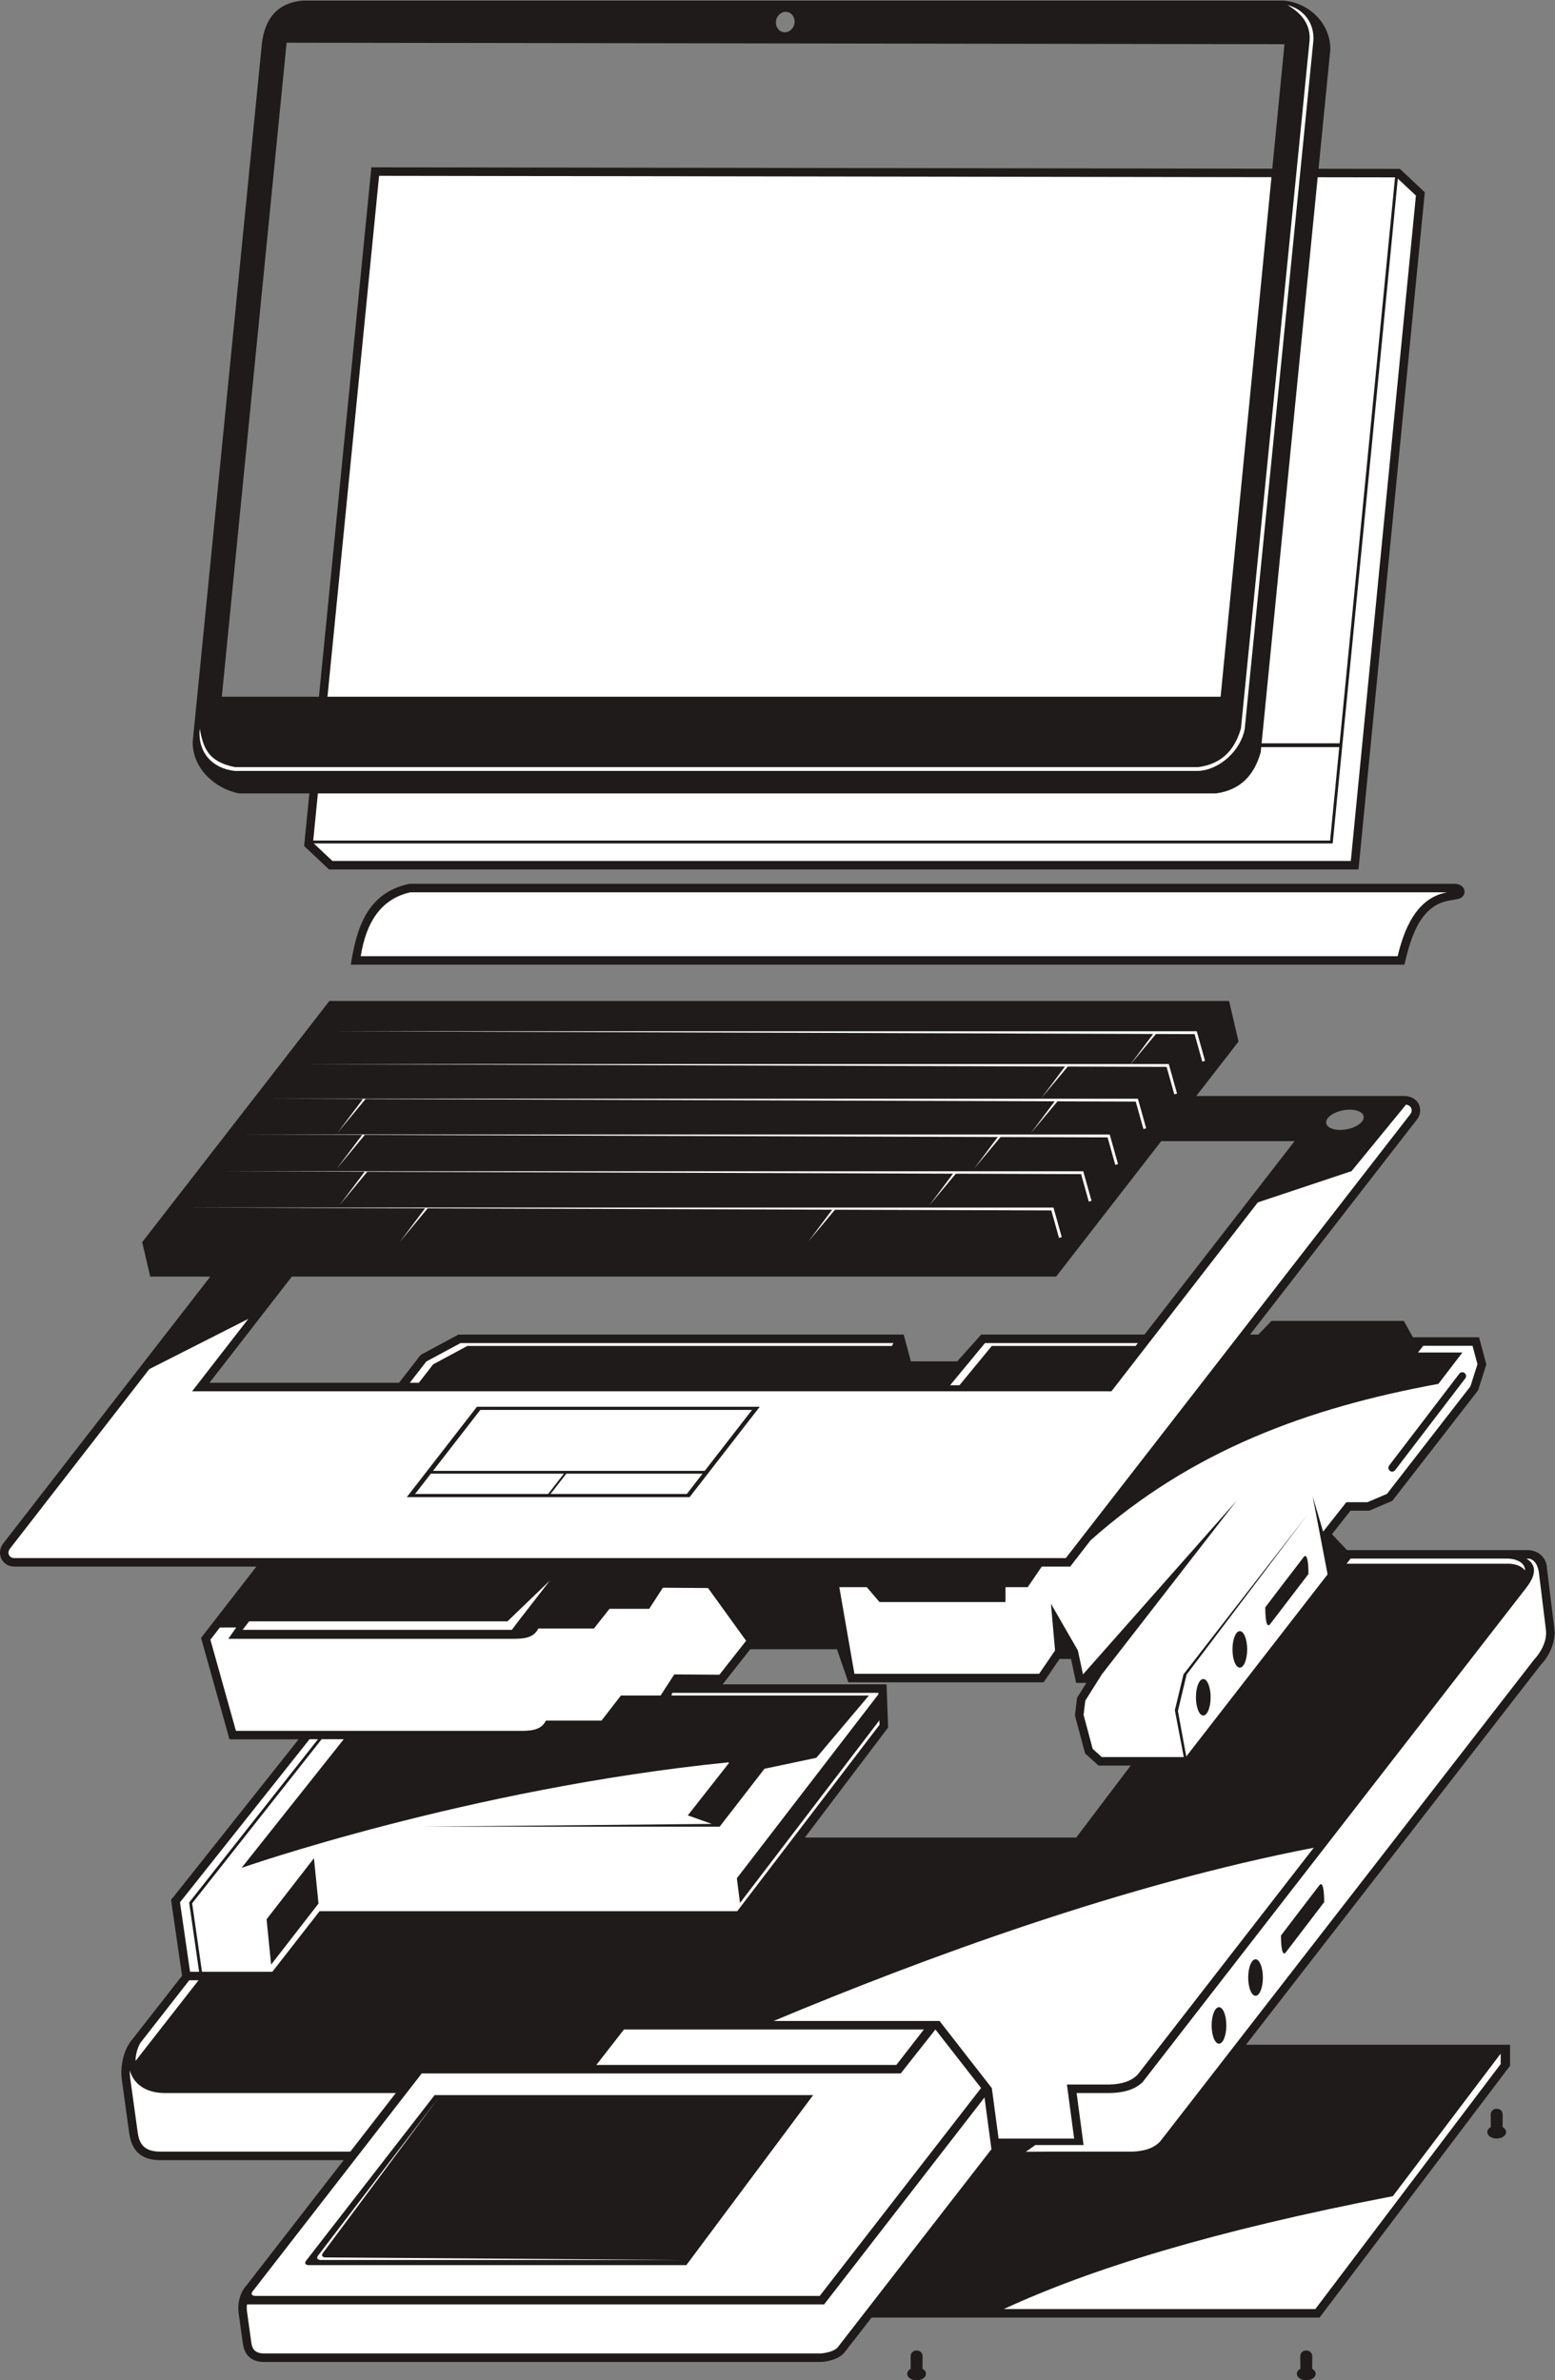
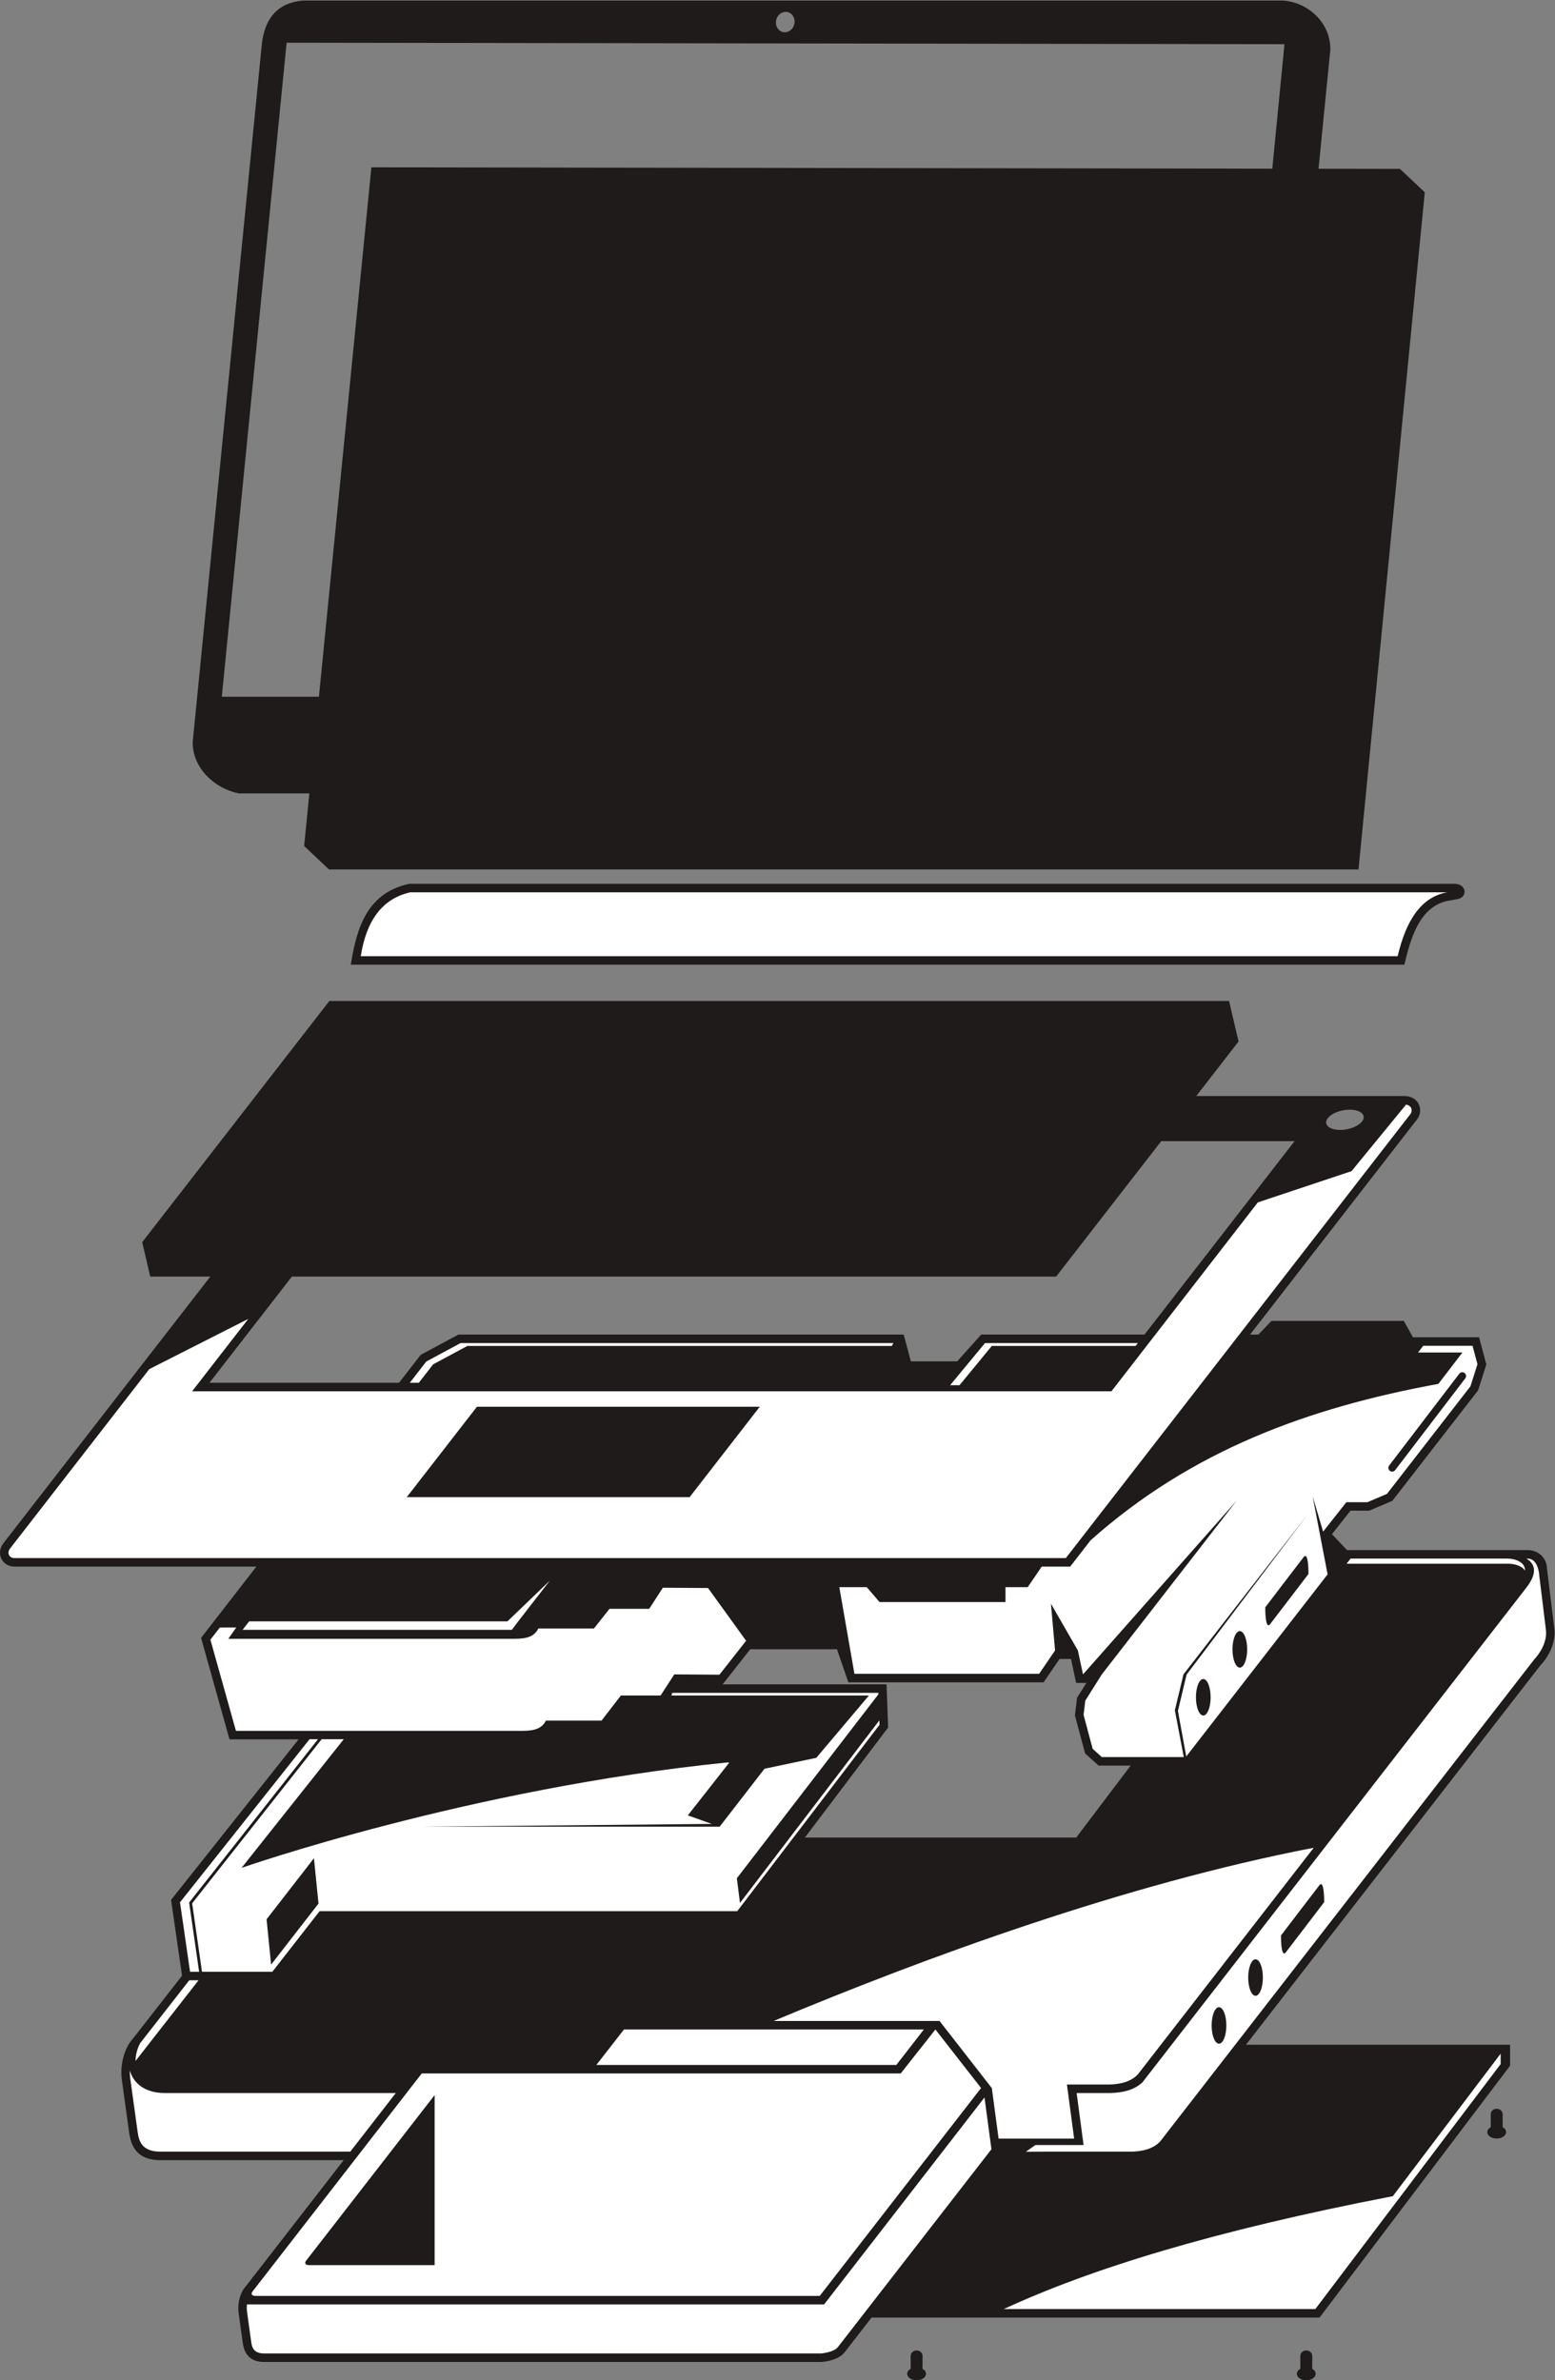
<svg xmlns="http://www.w3.org/2000/svg" viewBox="0 0 591.56 905.173" height="905.173" width="591.56" xml:space="preserve" id="svg2" version="1.1">
  <rect x="0" y="0" width="591.56" height="905.173" fill="#808080" stroke="none" />
  <defs id="defs6" />
  <g transform="matrix(1.333,0,0,-1.333,0,905.173)" id="g10">
    <g transform="scale(0.1)" id="g12">
      <path id="path14" style="fill:#1e1b1a;fill-opacity:1;fill-rule:evenodd;stroke:none" d="m 2297.07,1548.21 h 774.39 l 155.34,205.28 h -91.64 l -38.36,34.55 -29.03,108.33 6.1,50.73 26.64,42.28 h -29.34 l -14.63,68.32 h -32.67 l -45.55,-66.7 h -557.19 l -32.52,94.35 h -247.49 l -78.78,-100.13 h 467.78 l 4.47,-123.11 -237.52,-313.9 z m -1158.26,1297.42 61.77,79.56 107.63,57.87 h 1270.83 l 20.47,-76.34 h 132.31 l 68.3,76.34 h 466.09 l 428.36,551.8 H 3314 L 3014.08,3148.51 H 832.965 L 597.828,2845.63 h 540.982 z m 26.9,1422.89 2.61,0.58 h 2984.14 c 34.24,-1.74 37.15,-40.09 3.87,-44.28 l -21.88,-3.86 c -84.2,-14.86 -109.74,-111.45 -126.46,-182.57 H 1001.18 c 16.46,104.73 46.31,203.75 164.53,230.13 v 0 z M 3833.26,3622.9 c 29.47,5.53 55.65,-2.11 58.46,-17.06 2.79,-14.94 -18.81,-31.54 -48.3,-37.08 -29.49,-5.53 -55.67,2.1 -58.48,17.05 -2.79,14.95 18.83,31.56 48.32,37.08 v 0.01 z M 817.953,6668.68 3665.76,6664.39 3631,6309.25 1059.91,6313.13 910.203,4802.81 H 632.996 l 184.957,1865.87 z m 1430.157,87.27 c 14.21,-3.53 22.59,-19.12 18.71,-34.81 -3.91,-15.69 -18.6,-25.55 -32.82,-22.02 -14.23,3.53 -22.61,19.11 -18.72,34.81 3.9,15.69 18.59,25.55 32.83,22.01 v 0.01 z m -1384.403,32.9 H 3661.82 c 73.49,-5.17 136.73,-65.69 134.7,-141.07 l -33.57,-338.73 232.26,-0.35 70.98,-66.8 -189.16,-1931.86 H 938.984 l -71,66.82 14.871,150.08 H 682.152 c -70.148,13.67 -133.214,72.77 -132.187,147.19 L 747.68,6668.68 c 9.398,71.42 45.894,113.81 116.027,120.17 v 0 z M 3745.04,67.922 3744.79,32.551 C 3764.36,21.789 3753.3,0 3727.95,0 c -25.35,0 -36.41,21.789 -16.84,32.551 l -0.23,35.371 c 0,22.598 34.16,22.598 34.16,0 v 0 z m -1112.05,0 -0.26,-35.371 C 2652.3,21.789 2641.25,0 2615.9,0 c -25.35,0 -36.41,21.789 -16.84,32.551 l -0.23,35.371 c 0,22.598 34.16,22.598 34.16,0 v 0 z M 4288.5,757.48 l -0.24,-35.371 c 19.57,-10.757 8.52,-32.55 -16.85,-32.55 -25.34,0 -36.39,21.793 -16.84,32.55 l -0.23,35.371 c 0,22.602 34.16,22.602 34.16,0 v 0 z M 701.957,268.582 980.867,627.852 H 457.805 c -54.153,0 -81.871,25.449 -89.098,77.726 l -21.219,153.254 c -4.843,39.039 5.641,87.168 32.809,116.957 l 139.219,178.191 -31.328,216.31 363.945,458.03 H 654.957 l -81.133,289.52 157.914,203.42 H 40.898 c -35.527,0 -53.09,38.37 -31.398,66.32 l 590.727,760.93 H 428.785 l -22.98,98.2 534.14,688.04 H 3507.66 l 27.05,-115.6 -120.67,-155.45 h 593.44 c 17.62,0 34.36,-7.62 41.93,-24.29 6.27,-13.72 4.14,-30.16 -5.07,-42.04 l -476.9,-614.31 h 23.81 l 37.42,39.03 h 377.62 l 26.03,-46.7 h 188.75 l 20.73,-77.35 -23.44,-73.97 -244.77,-315.28 -66.07,-28.12 h -53.4 l -52.91,-67.03 43.07,-45.41 h 515.41 c 30.43,0 54.27,-21.79 55.13,-52 l 20.94,-170.68 c 5.28,-36.95 -13.26,-78.61 -38.87,-105.13 L 3555.88,957.07 h 753.67 v -59.8 L 3765.84,178.73 H 2487.34 L 2410.55,79.832 C 2396.39,61.57 2366.6,53.742 2344.39,52.141 l -0.85,-0.07 H 754.309 c -36.266,0 -56.481,18.441 -61.336,53.489 l -12.176,88.023 c -3.106,25.047 3.711,55.789 21.16,75 v 0 0" />
-       <path id="path16" style="fill:#ffffff;fill-opacity:1;fill-rule:evenodd;stroke:none" d="m 3989.18,6281.07 51.72,-48.66 -185.86,-1898.12 H 948.605 l -53.101,49.97 H 3803.34 c 62.23,632.22 124.55,1264.49 185.84,1896.81 v 0 z M 3822.11,4659.04 3796,4392.39 H 893.891 l 13.336,134.55 H 3469.18 c 70.62,9.05 110.16,51.81 128.75,117.26 l 1.46,14.84 h 222.72 v 0" />
-       <path id="path18" style="fill:#ffffff;fill-opacity:1;fill-rule:evenodd;stroke:none" d="M 1081.88,6288.84 3628.61,6285 3483.5,4802.81 H 934.57 l 147.31,1486.03 z m 2678.67,-4.04 220.72,-0.34 -158.11,-1614.57 h -222.69 l 160.08,1614.91 v 0" />
-       <path id="path20" style="fill:#ffffff;fill-opacity:1;fill-rule:evenodd;stroke:none" d="m 760.781,1314.99 135.203,174.16 12.965,-129.31 -135.203,-174.17 -12.965,129.32 z m 1259.859,945.07 -128.85,0.83 -26.31,-40.55 -12.73,-19.63 h -113.26 l -44.55,-56.25 h -158.78 c -13.44,-28.45 -45.4,-29.41 -74.14,-29.28 -273.81,0 -536.645,0 -810.454,0 l 22.649,32.25 -46.738,-0.02 -27.004,-34.78 72.871,-260.06 c 273.808,0 536.646,0 810.446,0 28.75,-0.13 60.71,0.84 74.14,29.29 h 158.79 l 55.31,71.57 h 113.25 l 39.05,60.19 128.85,-0.83 76.17,96.82 -108.71,150.45 z m 2143.99,611.33 c 3.61,4.75 10.39,5.65 15.14,2.04 4.76,-3.61 5.66,-10.4 2.05,-15.15 L 3981.7,2596.43 c -3.61,-4.75 -10.41,-5.67 -15.16,-2.04 -4.74,3.61 -5.66,10.4 -2.03,15.14 l 200.12,261.86 z m -626.29,-734.3 c -11.56,0 -20.96,-23.31 -20.96,-52.06 0,-28.76 9.4,-52.07 20.96,-52.07 11.58,0 20.96,23.31 20.96,52.07 0,28.75 -9.38,52.06 -20.96,52.06 v 0 z m -104.3,-136.65 c -11.58,0 -20.95,-23.31 -20.95,-52.07 0,-28.75 9.37,-52.06 20.95,-52.06 11.57,0 20.96,23.31 20.96,52.06 0,28.76 -9.39,52.07 -20.96,52.07 v 0 z m 286.39,347.78 c 14.28,18.13 13.83,-45.86 13.83,-47.99 0,0 -99.98,-131.17 -109.51,-143.29 -14.26,-18.13 -13.83,45.86 -13.83,47.99 0,0 99.98,131.17 109.51,143.29 v 0 z m -2272.14,-183.23 121.09,116.41 -90.41,-116.46 -18.18,-24.21 H 692.32 l 18.711,24.26 h 737.259 z m 2327.73,255.88 66.36,84.05 h 60.18 l 55.74,23.72 238.22,306.9 20.02,63.08 -14.08,52.52 h -140.68 l -14.9,-19.21 h 126.69 L 4105,2842.44 c -372.34,-68.14 -705.33,-190.46 -992.75,-446.41 l -57.97,-74.77 h -81.19 l -40.1,-58.74 h -63.42 v -42.47 h -359.53 l -36.41,42.47 h -78.32 l 43.13,-247.27 h 527.07 l 45.54,66.71 -11.79,133.39 76.87,-133.39 14.65,-68.33 438.65,495.89 -384.96,-495.89 -47.18,-74.84 -4.87,-40.66 25.94,-96.88 26.11,-23.51 h 233.89 l -25.43,133.66 24.57,102.29 355.06,457.21 -346.17,-457.75 -24.77,-103.79 23.83,-129.91 403.36,519.59 -42.66,222.52 29.87,-100.69 z m -1230.69,529.8 4.34,8.13 H 1314.31 l -97.73,-52.55 -47.06,-60.62 h 25.84 l 40.74,52.49 97.73,52.55 h 1211.5 z m 702.05,8.13 h -436.4 l -99.48,-120.26 h 26.8 l 92.19,112.13 h 410.56 l 6.33,8.13 z M 1240.36,813.43 873.391,340.719 c 0,0 -8.348,-10.43 6.496,-12.328 H 1958.78 l 361.9,485.039 H 1240.36 Z m 1396.26,187.2 h -855.87 l -78.81,-101.161 h 856.15 l 78.53,101.161 z M 2799.9,833.66 2669.55,1000.63 2570.59,875.219 H 1203.6 L 720.469,252.871 c 0,0 -8.344,-10.43 6.5,-12.332 H 2339.45 L 2799.9,833.66 Z M 912.094,1338.14 H 2104.04 l 406,531.73 -0.45,12.59 -397.74,-520.9 -8.96,70.41 404,524.88 -0.15,4.11 c -196.08,0 -392.15,0 -588.22,0 l -2.4,-7.57 h 563.68 l -150.05,-177.73 -147.99,-31.22 -127.96,-165.26 h -850.57 l 828.24,7.92 -68.5,24.31 117.96,150.15 -3.34,1.09 C 1335.77,1687.81 689.395,1461.68 689.395,1461.68 l 291.636,367.03 h 0.004 -63.082 L 548.34,1360.54 576.438,1165.25 h 200.828 l 134.828,172.89 v 0" />
+       <path id="path20" style="fill:#ffffff;fill-opacity:1;fill-rule:evenodd;stroke:none" d="m 760.781,1314.99 135.203,174.16 12.965,-129.31 -135.203,-174.17 -12.965,129.32 z m 1259.859,945.07 -128.85,0.83 -26.31,-40.55 -12.73,-19.63 h -113.26 l -44.55,-56.25 h -158.78 c -13.44,-28.45 -45.4,-29.41 -74.14,-29.28 -273.81,0 -536.645,0 -810.454,0 l 22.649,32.25 -46.738,-0.02 -27.004,-34.78 72.871,-260.06 c 273.808,0 536.646,0 810.446,0 28.75,-0.13 60.71,0.84 74.14,29.29 h 158.79 l 55.31,71.57 h 113.25 l 39.05,60.19 128.85,-0.83 76.17,96.82 -108.71,150.45 z m 2143.99,611.33 c 3.61,4.75 10.39,5.65 15.14,2.04 4.76,-3.61 5.66,-10.4 2.05,-15.15 L 3981.7,2596.43 c -3.61,-4.75 -10.41,-5.67 -15.16,-2.04 -4.74,3.61 -5.66,10.4 -2.03,15.14 l 200.12,261.86 z m -626.29,-734.3 c -11.56,0 -20.96,-23.31 -20.96,-52.06 0,-28.76 9.4,-52.07 20.96,-52.07 11.58,0 20.96,23.31 20.96,52.07 0,28.75 -9.38,52.06 -20.96,52.06 v 0 z m -104.3,-136.65 c -11.58,0 -20.95,-23.31 -20.95,-52.07 0,-28.75 9.37,-52.06 20.95,-52.06 11.57,0 20.96,23.31 20.96,52.06 0,28.76 -9.39,52.07 -20.96,52.07 v 0 z m 286.39,347.78 c 14.28,18.13 13.83,-45.86 13.83,-47.99 0,0 -99.98,-131.17 -109.51,-143.29 -14.26,-18.13 -13.83,45.86 -13.83,47.99 0,0 99.98,131.17 109.51,143.29 v 0 z m -2272.14,-183.23 121.09,116.41 -90.41,-116.46 -18.18,-24.21 H 692.32 l 18.711,24.26 h 737.259 z m 2327.73,255.88 66.36,84.05 h 60.18 l 55.74,23.72 238.22,306.9 20.02,63.08 -14.08,52.52 h -140.68 l -14.9,-19.21 h 126.69 L 4105,2842.44 c -372.34,-68.14 -705.33,-190.46 -992.75,-446.41 l -57.97,-74.77 h -81.19 l -40.1,-58.74 h -63.42 v -42.47 h -359.53 l -36.41,42.47 h -78.32 l 43.13,-247.27 h 527.07 l 45.54,66.71 -11.79,133.39 76.87,-133.39 14.65,-68.33 438.65,495.89 -384.96,-495.89 -47.18,-74.84 -4.87,-40.66 25.94,-96.88 26.11,-23.51 h 233.89 l -25.43,133.66 24.57,102.29 355.06,457.21 -346.17,-457.75 -24.77,-103.79 23.83,-129.91 403.36,519.59 -42.66,222.52 29.87,-100.69 z m -1230.69,529.8 4.34,8.13 H 1314.31 l -97.73,-52.55 -47.06,-60.62 h 25.84 l 40.74,52.49 97.73,52.55 h 1211.5 z m 702.05,8.13 h -436.4 l -99.48,-120.26 h 26.8 l 92.19,112.13 h 410.56 l 6.33,8.13 z M 1240.36,813.43 873.391,340.719 c 0,0 -8.348,-10.43 6.496,-12.328 H 1958.78 H 1240.36 Z m 1396.26,187.2 h -855.87 l -78.81,-101.161 h 856.15 l 78.53,101.161 z M 2799.9,833.66 2669.55,1000.63 2570.59,875.219 H 1203.6 L 720.469,252.871 c 0,0 -8.344,-10.43 6.5,-12.332 H 2339.45 L 2799.9,833.66 Z M 912.094,1338.14 H 2104.04 l 406,531.73 -0.45,12.59 -397.74,-520.9 -8.96,70.41 404,524.88 -0.15,4.11 c -196.08,0 -392.15,0 -588.22,0 l -2.4,-7.57 h 563.68 l -150.05,-177.73 -147.99,-31.22 -127.96,-165.26 h -850.57 l 828.24,7.92 -68.5,24.31 117.96,150.15 -3.34,1.09 C 1335.77,1687.81 689.395,1461.68 689.395,1461.68 l 291.636,367.03 h 0.004 -63.082 L 548.34,1360.54 576.438,1165.25 h 200.828 l 134.828,172.89 v 0" />
      <path id="path22" style="fill:#ffffff;fill-opacity:1;fill-rule:evenodd;stroke:none" d="M 1129.62,819.352 H 470.082 c -55.07,0 -89.352,26.859 -99.519,64.539 -0.247,-6.95 0.039,-14.321 1,-22.071 L 392.73,708.898 c 3.598,-26.019 11.387,-56.796 65.075,-56.796 h 541.898 l 129.917,167.25 z m 2453.56,381.498 c -11.56,0 -20.95,-23.31 -20.95,-52.06 0,-28.75 9.39,-52.06 20.95,-52.06 11.59,0 20.96,23.31 20.96,52.06 0,28.75 -9.37,52.06 -20.96,52.06 v 0 z M 3478.89,1064.2 c -11.59,0 -20.98,-23.31 -20.98,-52.06 0,-28.761 9.39,-52.058 20.98,-52.058 11.58,0 20.95,23.297 20.95,52.058 0,28.75 -9.39,52.06 -20.95,52.06 v 0 z m 286.36,347.77 c 14.28,18.14 13.83,-45.84 13.83,-47.98 0.02,0 -99.96,-131.17 -109.49,-143.28 -14.26,-18.14 -13.83,45.85 -13.83,47.98 0,0 99.96,131.17 109.49,143.28 v 0 z m -2735.7,2650.67 h 2959.24 c 23.51,100.11 65.86,168.86 141.44,182.2 H 1170.99 c -80.85,-18.03 -125.66,-81.74 -141.44,-182.2 v 0 z M 1363.7,2777.16 h 804.55 c -66.73,-85.96 -133.53,-171.86 -200.19,-257.87 h -807.19 l 200.19,257.87 h 2.64 z m 2661.48,835.08 c 6.66,8.59 4.84,24.31 -12.58,26.85 l -155.51,-189.81 -267.46,-89.16 -417.62,-538.74 c -874.57,0 -1749.14,0 -2623.713,0 L 708.555,3027.81 426.02,2884.56 28.656,2372.71 c -9.91,-12.77 -2.242,-27.19 12.242,-27.19 1000.302,0 2000.592,0 3000.902,0 l 983.38,1266.72 z M 2987.42,652.102 h 243.24 c 33.15,1.109 61.55,8.82 80.61,29.437 l 1067.3,1374.841 c 0,0 39.69,40.18 33.17,85.74 l -19.01,154.92 c 0,0 -2.14,46.95 -33.04,46.95 h -3.34 c 21.7,-13.01 35,-37.38 -0.24,-82.83 L 3260.55,849.992 c -24.28,-22.703 -56.45,-29.64 -91.57,-30.64 h -96.38 l 19.82,-148.383 h -137.58 l -27.16,-19.219 59.74,0.352 z M 566.641,1141 H 540.152 L 401.188,963.129 c -3.262,-4.098 -14.606,-27.387 -14.391,-52.379 0.215,0.32 0.426,0.602 0.605,0.82 L 566.641,1141 Z M 4352.29,2309.66 c 0.74,24.37 -28.5,34.33 -49.42,34.33 h -448.46 l -11.36,-14.64 h 462.44 c 16.39,0 37.69,-5.91 46.78,-19.69 h 0.02 z M 2864.59,202.992 h 889.18 l 528.94,698.988 v 29.731 L 3975.02,525.09 C 3461.29,425.93 3112.05,317.379 2864.59,202.992 v 0 z M 907.555,1828.71 H 883.422 L 513.691,1363.4 542.395,1165.25 h 25.835 c -9.492,65.87 -18.976,131.72 -28.425,197.6 122.718,155.18 245.035,310.69 367.75,465.86 v 0 z M 3065.49,689.262 3044.9,843.609 h 122.23 c 33.16,1.102 61.54,8.801 80.6,29.43 L 3749.28,1519.1 C 3210.39,1415.3 2636.48,1204.38 2207.81,1024.89 h 473.56 l 149.18,-191.519 19.33,-144.109 h 215.61 v 0" />
      <path id="path24" style="fill:#ffffff;fill-opacity:1;fill-rule:evenodd;stroke:none" d="m 704.863,196.559 12.133,-87.668 c 2.07,-14.922 6.539,-32.559 37.313,-32.559 H 2342.64 c 0,0 36.58,2.668 48.75,18.367 146.03,188.102 292.05,376.203 438.08,564.313 l -19.8,147.687 -457.72,-590.41 H 704.863 c -0.765,-5.957 -0.886,-12.547 0,-19.73 v 0 0" />
-       <path id="path26" style="fill:#ffffff;fill-opacity:1;fill-rule:evenodd;stroke:none" d="m 1564.24,2528.25 h -379.72 l 45.02,57.99 h 379.71 l -45.01,-57.99 z m 440.7,57.99 -44.97,-57.99 h -388.88 l 45.01,57.99 h 388.84 z m -631.7,181.96 h 773 c -44.99,-57.95 -90.01,-115.87 -134.99,-173.82 h -775.41 l 134.95,173.82 h 2.45 v 0" />
-       <path id="path28" style="fill:#ffffff;fill-opacity:1;fill-rule:evenodd;stroke:none" d="m 3298.91,3840.65 -71.66,-85.71 h 108.32 l 23.59,-84.32 -7.81,-2.19 -21.94,78.37 -282.12,0.94 -75.45,-90.24 67.46,90.26 -2173.05,7.18 h 2360.66 l 64.07,85.73 -2344.882,7.75 H 3415.39 l 23.63,-84.32 -7.83,-2.19 -21.93,78.37 -110.35,0.37 z m -2250.72,-393.03 -79.823,-96.2 72.333,96.22 -418.512,1.4 H 3091.5 l 23.6,-84.32 -7.81,-2.19 -21.94,78.37 -357.44,1.18 -76.48,-91.46 68.37,91.49 -1671.61,5.51 z m -7.15,105.06 -80.2,-96.66 72.67,96.69 -335.733,1.11 H 3167.09 l 23.59,-84.32 -7.79,-2.18 -21.95,78.37 -305.45,1 -75.53,-90.34 67.52,90.37 -1806.44,5.96 z m 2.21,102.38 -80.316,-96.81 72.776,96.83 -257.562,0.85 H 3247.46 l 23.61,-84.31 -7.81,-2.19 -21.95,78.37 -223.28,0.73 -76.62,-91.64 68.51,91.68 -1966.67,6.49 z M 537.203,3345.45 H 3006.52 l 23.6,-84.31 -7.82,-2.19 -21.93,78.37 -617.36,2.04 -76.1,-91.01 68.03,91.04 -1154.42,3.81 -80.04,-96.47 72.52,96.49 -675.797,2.23 z m 3211.037,3329.3 -195.97,-1963.8 c -10.65,-59.96 -70.18,-116.84 -132.43,-119.8 H 670.156 c -64.195,6.79 -106.801,53.2 -100.113,120.58 10.207,-56.19 24.723,-94.77 100.594,-109.74 H 3419.67 c 66.17,8.59 103.88,47.96 121.89,110.59 l 195.88,1962.66 c 2.83,45.45 -21.91,76.89 -63.3,100.99 49.55,-13.09 77.09,-54.16 74.1,-101.48 v 0 0" />
-       <path id="path30" style="fill:#ffffff;fill-opacity:1;fill-rule:evenodd;stroke:none" d="M 1251.75,806.121 907.555,355.359 c 0,0 -8.344,-10.429 6.492,-12.32 H 1945.77 l -1017.887,7.313 c -14.848,1.898 -6.5,12.339 -6.5,12.339 l 330.367,443.43 v 0" />
    </g>
  </g>
</svg>